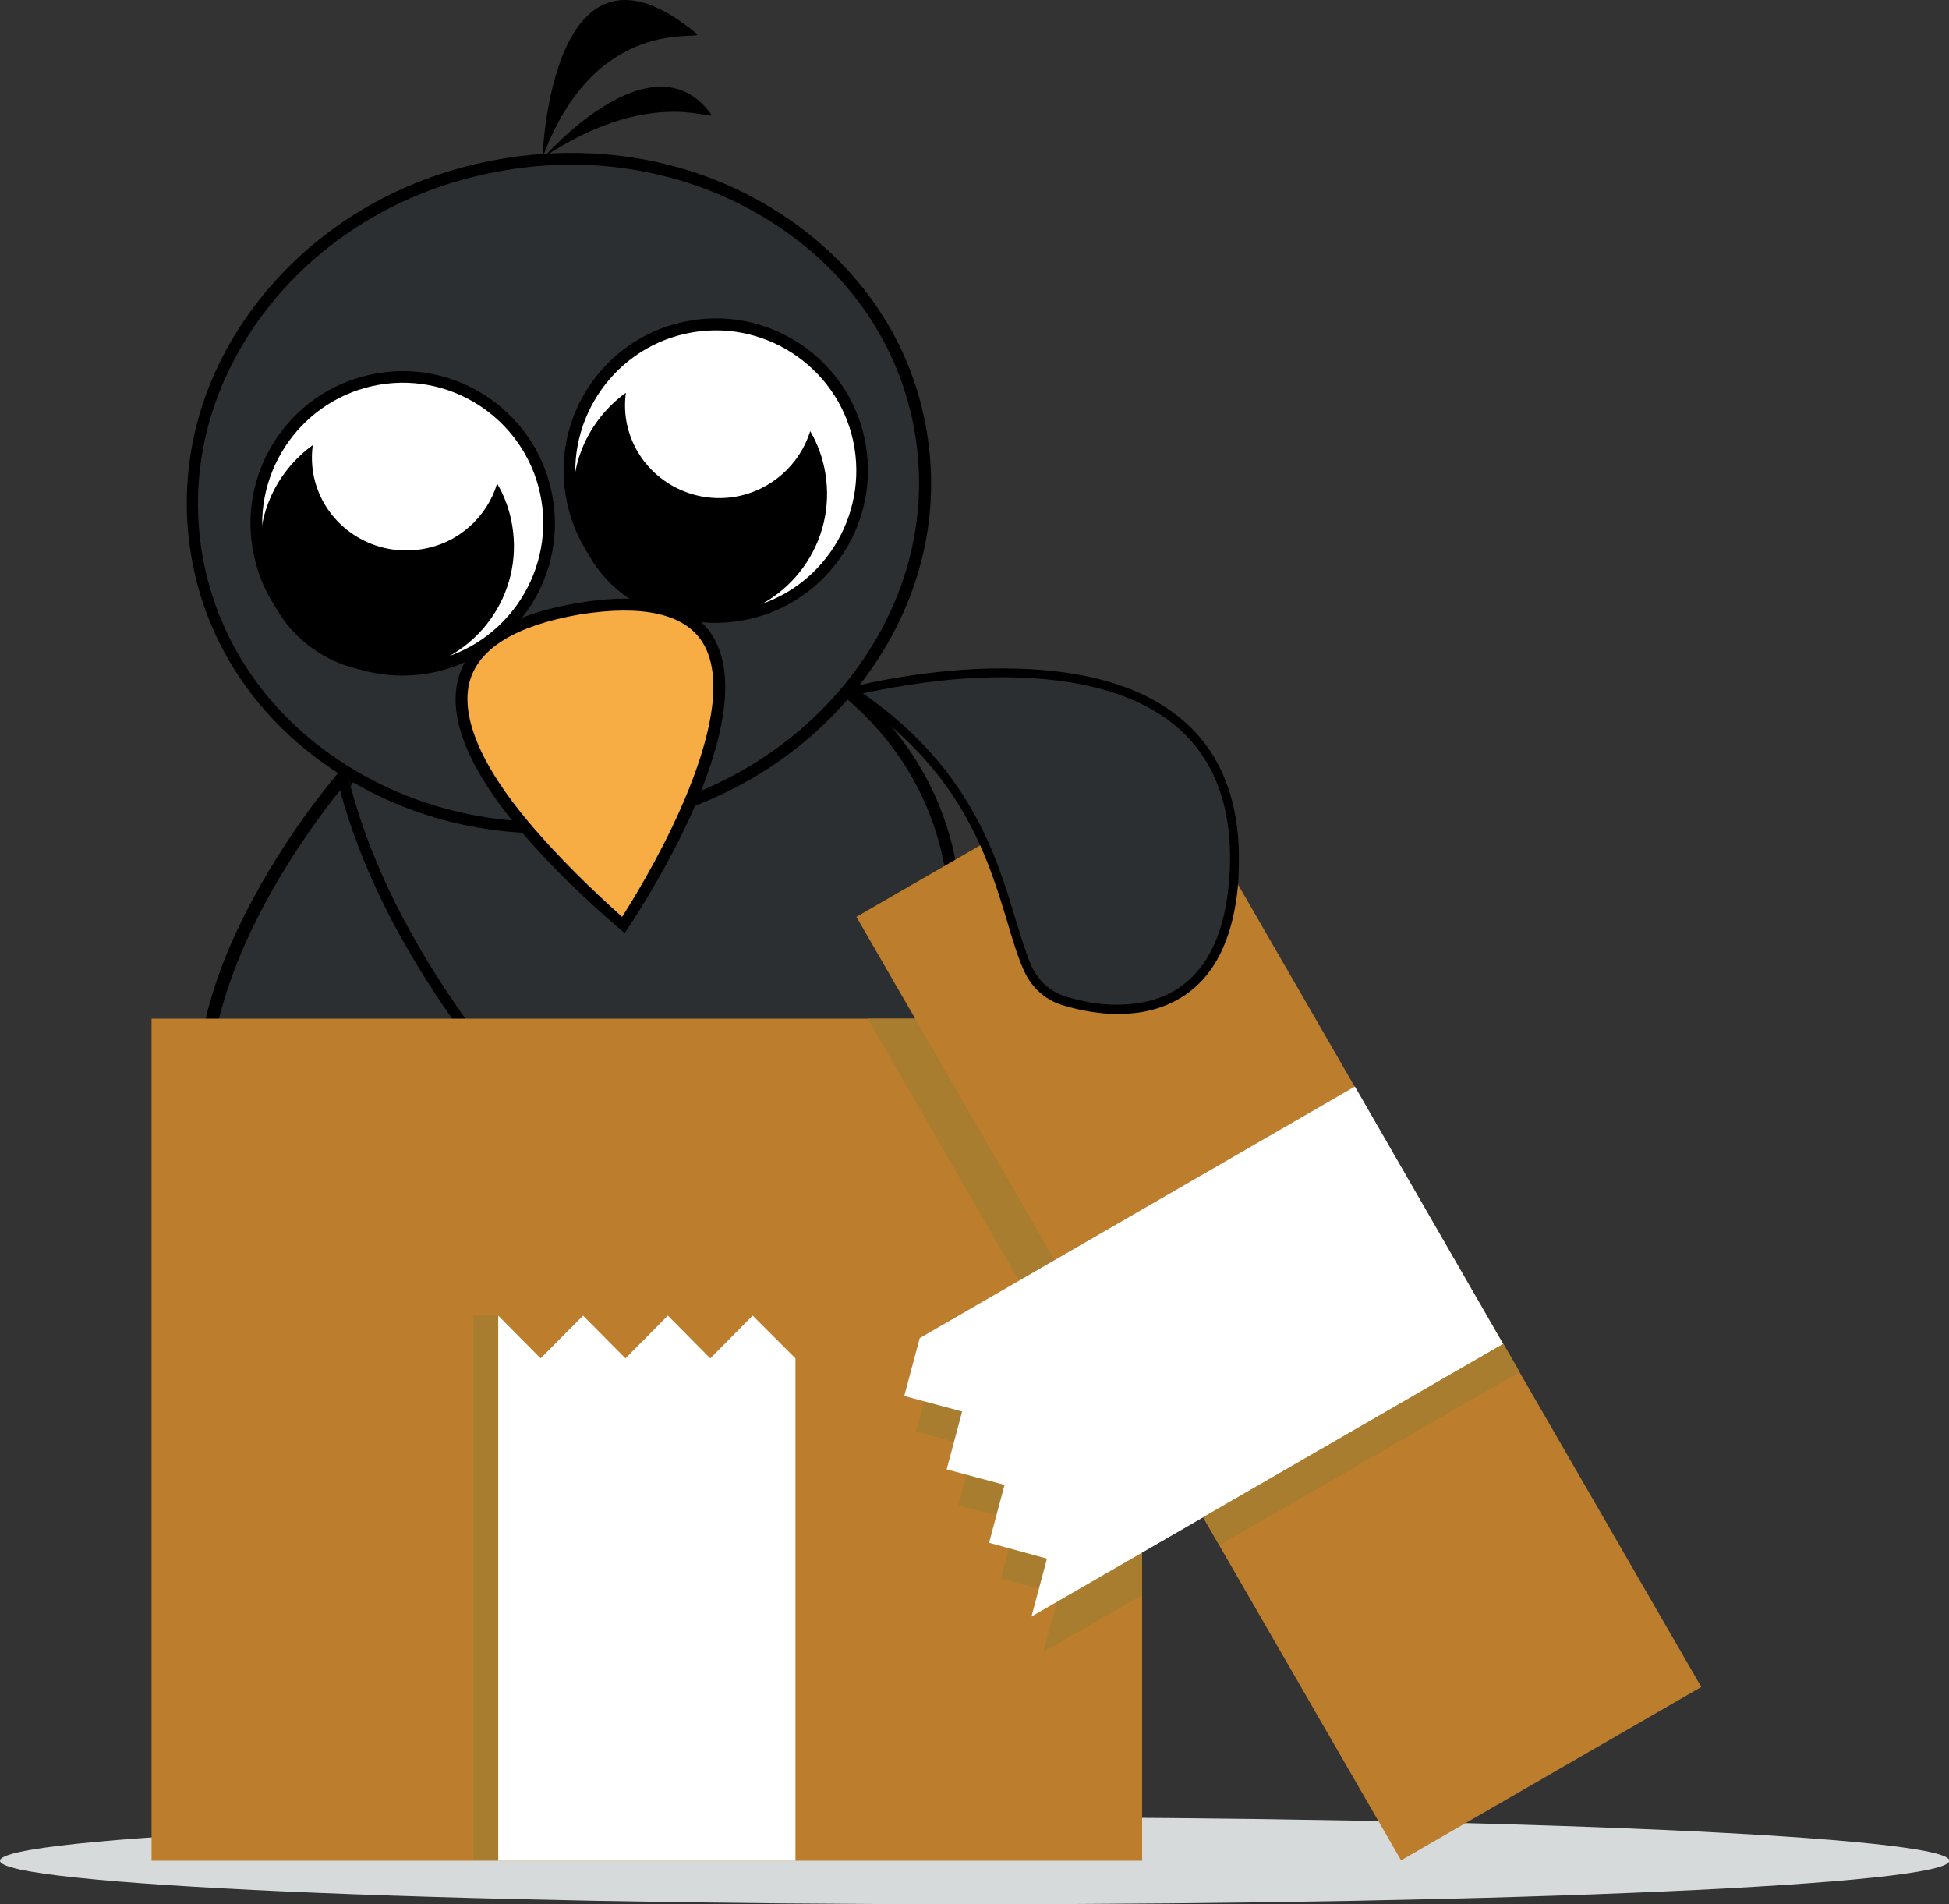
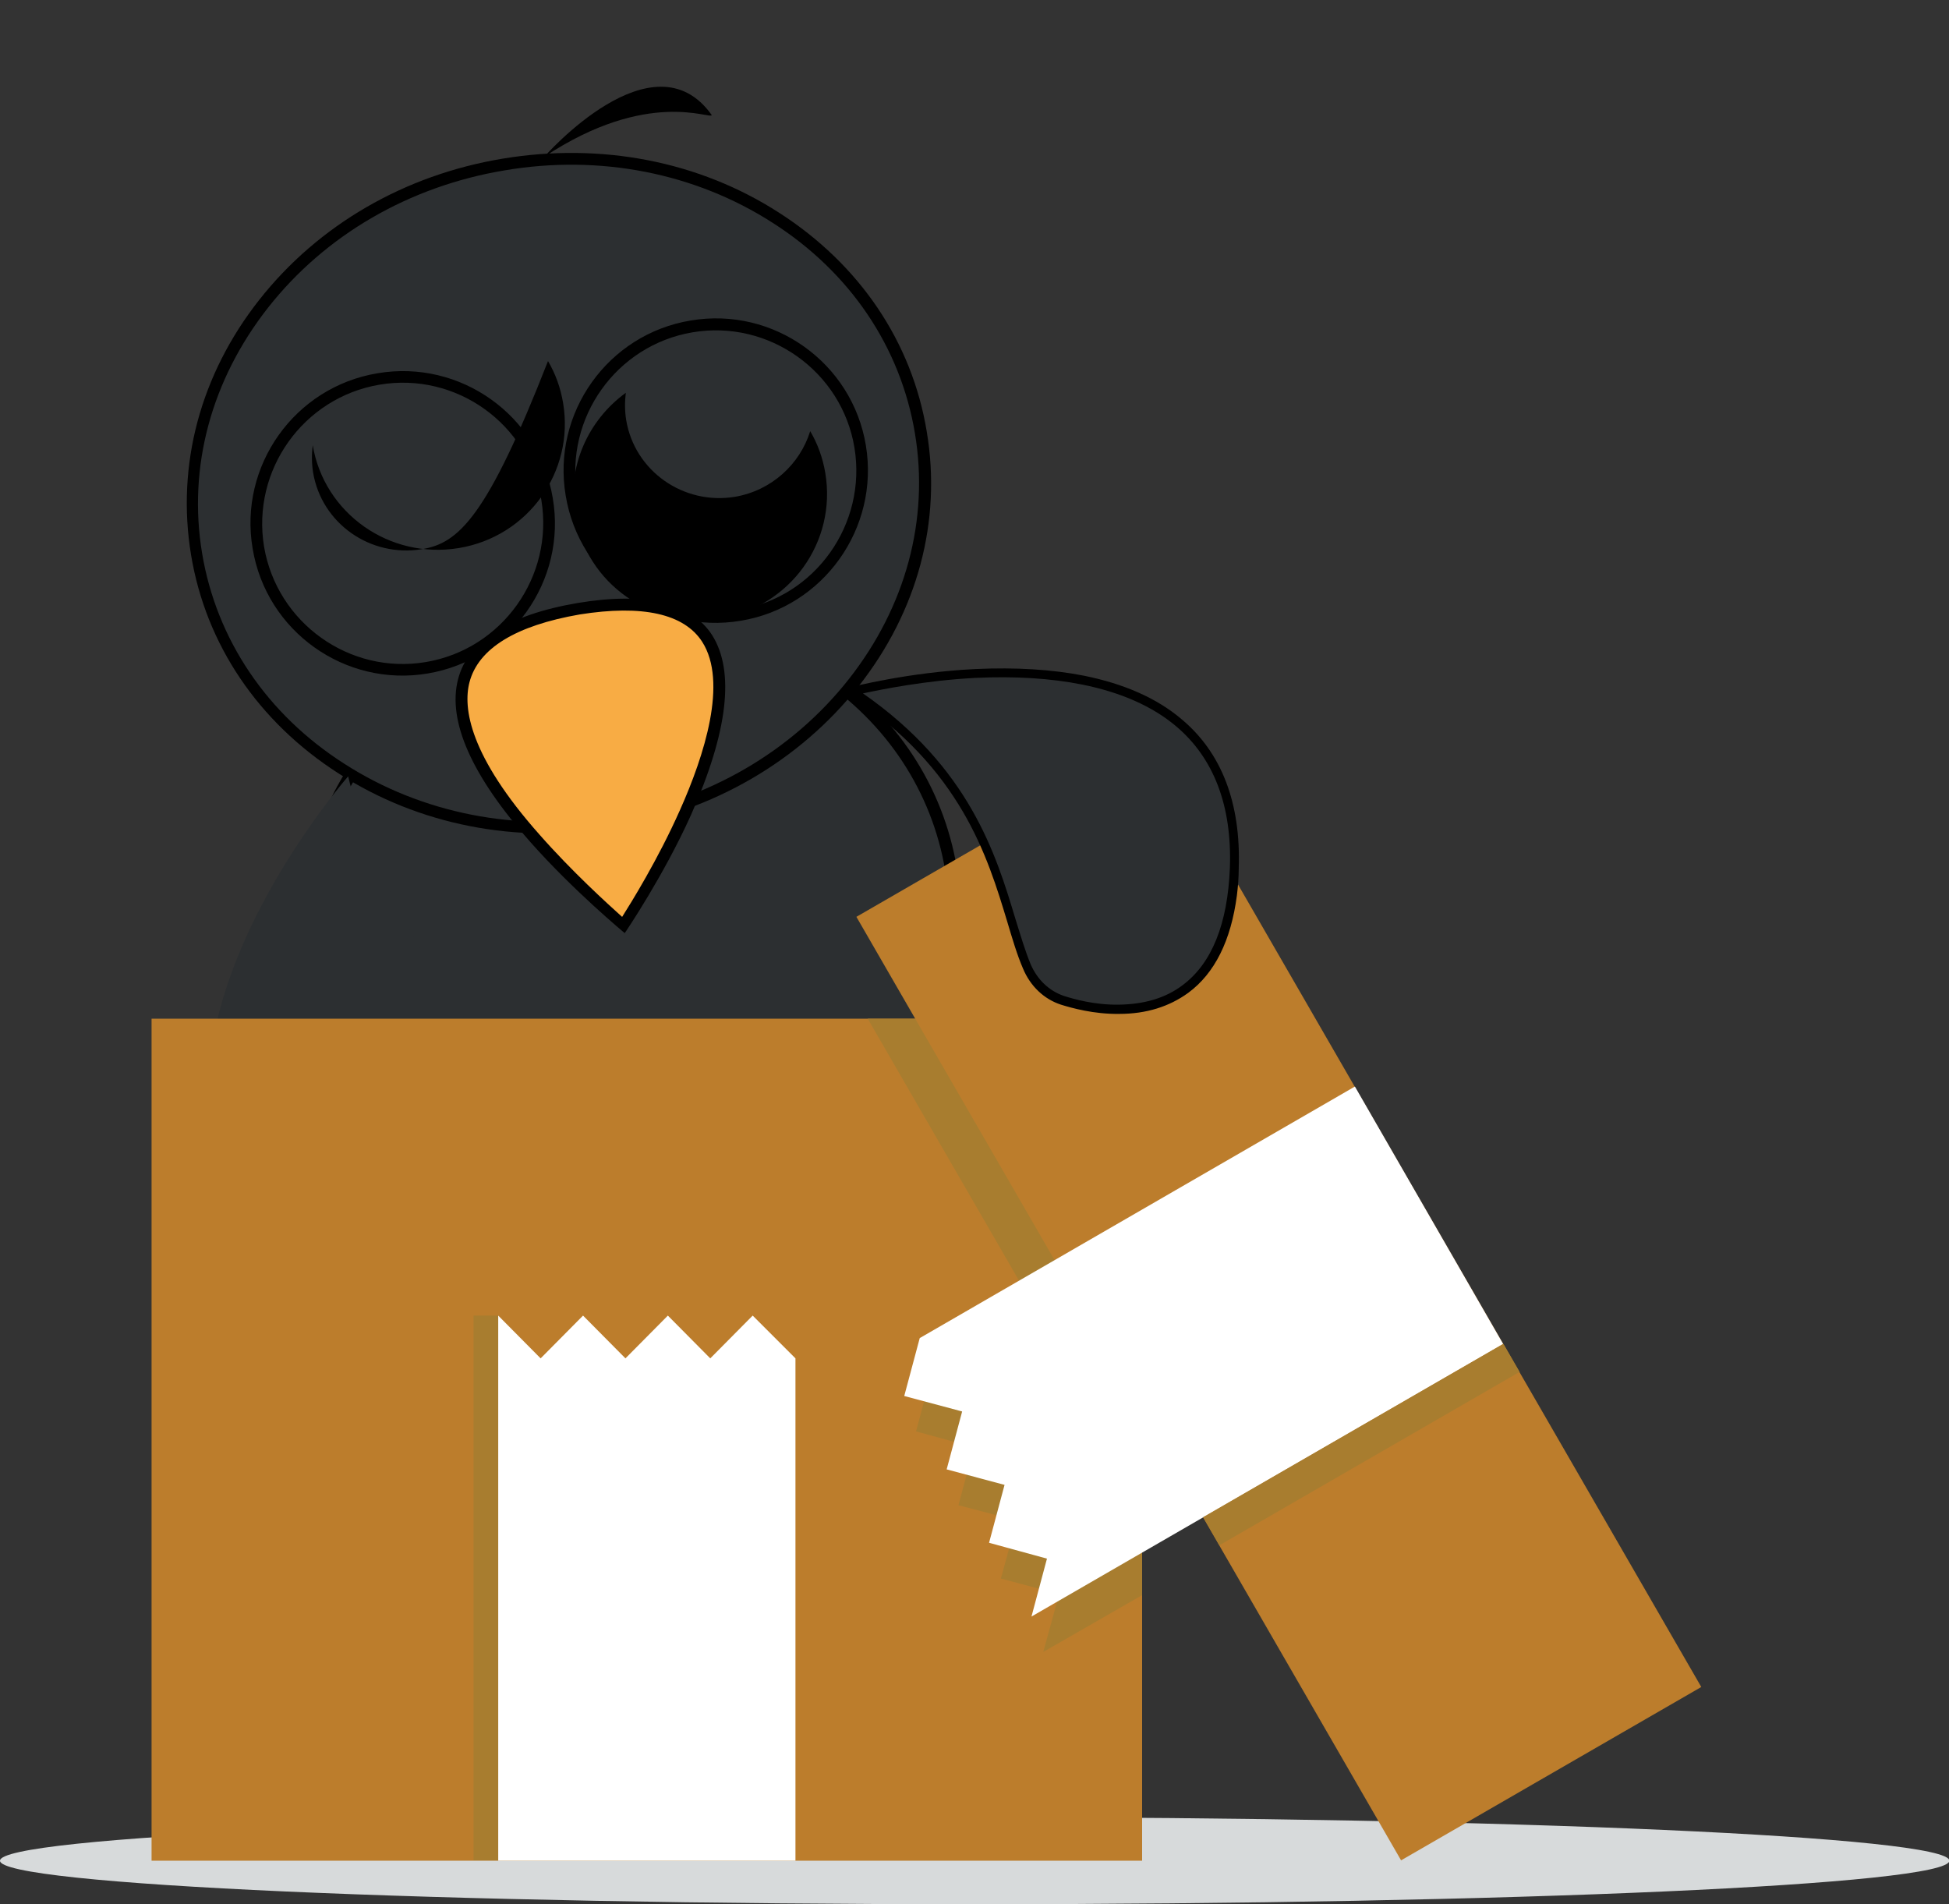
<svg xmlns="http://www.w3.org/2000/svg" id="Layer_1" x="0px" y="0px" viewBox="0 0 528.5 516.3" style="enable-background:new 0 0 528.5 516.3;" xml:space="preserve">
  <rect x="0" y="0" width="528.5" height="516.3" fill="#333333" stroke="none" />
  <style type="text/css">	.st0{fill:#F8AC44;}	.st1{fill:#2C2F31;}	.st2{fill:#FFFFFF;}	.st3{fill:#D7DADB;}	.st4{fill:#BC7D2C;}	.st5{fill:#A87D2F;}</style>
  <g>
    <g>
      <g>
        <path class="st0" d="M189.3,329.6c0,0,6,14,3.2,37.4c-2.8,23.3,31.4-14.1,43.3-11.4s2.9-16.6,2.9-16.6s-13.7-13.8-28.4,6.8    s-7.8-18.4-7.8-18.4" />
        <path d="M197.5,376.4c-1.7,0.3-3.2,0.1-4.4-0.7c-2.2-1.4-3-4.3-2.5-9c2.7-22.6-3-36.3-3-36.4l3.5-1.5c0.3,0.6,6.2,14.8,3.3,38.3    c-0.5,4.2,0.4,5.2,0.7,5.4c0.4,0.3,1.9,0.6,6.2-1.5c3.4-1.7,7.4-4.3,11.6-7c9.1-5.9,17.6-11.6,23.3-10.3c1.1,0.3,2.6,0.4,3.3-0.4    c1.6-2-0.4-8.9-2.3-13.2c-1-0.9-5.1-4.2-10.6-3.7c-5.1,0.4-10.1,4-14.7,10.5c-2.7,3.8-6.2,7.9-9.6,6.5c-2.8-1.2-3.8-5.7-3.1-14.8    c0.4-5.9,1.4-11.4,1.4-11.6l3.7,0.7c0,0.1-0.9,5.3-1.4,10.8c-0.7,9,0.5,11.1,0.7,11.4c0.4-0.1,1.9-0.8,5-5.2    c5.4-7.5,11.3-11.6,17.6-12.1c8-0.7,13.6,4.8,13.8,5l0.2,0.2l0.1,0.3c1,2.1,5.7,12.9,2,17.6c-1,1.3-3.1,2.6-7.1,1.7    c-4.1-0.9-13.1,5-20.4,9.8C207.9,371.8,202,375.7,197.5,376.4z" />
      </g>
      <g>
        <path class="st0" d="M176.4,331.8c0,0-1.1,15.2,9.2,36.4c10.3,21.1-34.3-3.1-44.6,3.3c-10.3,6.4-8.2-14.7-8.2-14.7    s8.5-17.5,29.1-2.8c20.6,14.7,1.4-20,1.4-20" />
        <path d="M184,378.7c-4.5,0.7-11.4-1-19.5-3.1c-8.4-2.1-18.9-4.8-22.5-2.6c-3.5,2.2-5.8,1.6-7.2,0.7c-5-3.1-4.1-14.9-3.8-17.2    l0-0.3l0.1-0.3c0.1-0.3,3.6-7.2,11.4-9.2c6.1-1.6,13,0.4,20.5,5.7c4.4,3.2,6.1,3.3,6.4,3.3c0.1-0.4,0.6-2.8-3-11    c-2.2-5-4.8-9.7-4.8-9.7l3.3-1.8c0.1,0.2,2.8,5.1,5.2,10.5c3.6,8.3,4.2,12.9,1.9,15c-2.7,2.4-7.4-0.4-11.2-3.1    c-6.5-4.7-12.4-6.4-17.4-5.1c-5.3,1.3-8.2,5.8-8.8,7c-0.4,4.7,0,11.9,2.1,13.3c0.8,0.5,2.2-0.1,3.2-0.7    c4.9-3.1,14.9-0.5,25.4,2.1c4.9,1.2,9.5,2.4,13.2,2.9c4.8,0.6,6.1-0.2,6.4-0.6c0.2-0.3,0.8-1.5-1.1-5.3    c-10.4-21.3-9.4-36.7-9.4-37.3l3.8,0.3c0,0.1-0.9,15.1,9,35.4c2.1,4.3,2.3,7.3,0.6,9.4C187,377.8,185.7,378.4,184,378.7z" />
      </g>
      <g>
        <ellipse transform="matrix(0.986 -0.165 0.165 0.986 -39.062 31.741)" class="st1" cx="171" cy="250.4" rx="88.1" ry="82.7" />
        <path d="M185,333.5c-23.6,4-47.2-1-66.6-13.8c-19.4-12.9-32.1-32.2-35.8-54.5c-3.7-22.2,2-44.7,16.1-63.2    c14.1-18.5,34.8-30.8,58.4-34.8s47.2,1,66.6,13.8c19.4,12.9,32.1,32.2,35.8,54.5c3.7,22.2-2,44.6-16.1,63.2    C229.3,317.2,208.6,329.5,185,333.5z M157.6,170.4c-22.8,3.8-42.8,15.8-56.4,33.6c-13.6,17.8-19,39.4-15.5,60.7    c3.6,21.3,15.8,39.9,34.4,52.3c18.7,12.4,41.5,17.2,64.3,13.3s42.8-15.8,56.4-33.6c13.6-17.8,19-39.4,15.5-60.7    c-3.6-21.3-15.8-39.9-34.4-52.3C203.2,171.3,180.4,166.6,157.6,170.4z" />
      </g>
      <g>
        <ellipse transform="matrix(0.986 -0.165 0.165 0.986 -20.035 26.897)" class="st1" cx="151.5" cy="133.7" rx="99.6" ry="90.4" />
        <path d="M166.7,224.4c-26.6,4.5-53.2-0.7-74.9-14.7c-21.8-14-36-35-40-59.3s2.5-48.8,18.5-69.1c16-20.3,39.4-33.9,66.1-38.3    s53.2,0.7,74.9,14.7c21.8,14,36,35,40,59.3c4.1,24.3-2.5,48.8-18.5,69.1C216.8,206.3,193.3,220,166.7,224.4z M136.8,46.2    c-25.8,4.3-48.6,17.5-64.1,37.2c-15.4,19.6-21.8,43.2-17.9,66.6s17.6,43.7,38.6,57.1c21,13.5,46.9,18.6,72.7,14.2    c25.8-4.3,48.6-17.5,64.1-37.2c15.4-19.6,21.8-43.2,17.9-66.6c-3.9-23.4-17.6-43.7-38.6-57.1C188.5,46.9,162.6,41.8,136.8,46.2z" />
      </g>
      <g>
        <g>
-           <circle class="st2" cx="194.1" cy="127.6" r="39.7" />
          <path d="M200.9,168.3c-22.4,3.8-43.8-11.4-47.5-33.9c-3.8-22.4,11.4-43.8,33.9-47.5c22.4-3.8,43.8,11.4,47.5,33.9     C238.5,143.2,223.3,164.6,200.9,168.3z M187.8,90.1c-20.7,3.5-34.7,23.2-31.3,43.9s23.2,34.7,43.9,31.3s34.7-23.2,31.3-43.9     S208.5,86.6,187.8,90.1z" />
        </g>
        <g>
          <path d="M199.3,134.7c-14,2.3-27.2-7-29.5-20.8c-0.4-2.5-0.4-5-0.1-7.4c-10.2,7.4-16,20-13.8,33.2c3.1,18.5,20.8,31,39.6,27.9     c18.8-3.1,31.4-20.7,28.3-39.3c-0.7-4.2-2.1-8-4.1-11.4C216.9,125.9,209.2,133,199.3,134.7z" />
        </g>
        <g>
-           <circle class="st2" cx="109.2" cy="141.9" r="39.7" />
          <path d="M116,182.6c-22.4,3.8-43.8-11.4-47.5-33.9c-3.8-22.4,11.4-43.8,33.9-47.5c22.4-3.8,43.8,11.4,47.5,33.9     C153.7,157.5,138.5,178.8,116,182.6z M102.9,104.3c-20.7,3.5-34.7,23.2-31.3,43.9c3.5,20.7,23.2,34.8,43.9,31.3     s34.7-23.2,31.3-43.9C143.3,114.8,123.6,100.8,102.9,104.3z" />
        </g>
        <g>
-           <path d="M114.4,148.9c-14,2.3-27.2-7-29.5-20.8c-0.4-2.5-0.4-5-0.1-7.4c-10.2,7.4-16,20-13.8,33.2c3.1,18.5,20.8,31,39.6,27.9     c18.8-3.1,31.4-20.7,28.3-39.3c-0.7-4.2-2.1-8-4.1-11.4C132.1,140.1,124.4,147.3,114.4,148.9z" />
+           <path d="M114.4,148.9c-14,2.3-27.2-7-29.5-20.8c-0.4-2.5-0.4-5-0.1-7.4c3.1,18.5,20.8,31,39.6,27.9     c18.8-3.1,31.4-20.7,28.3-39.3c-0.7-4.2-2.1-8-4.1-11.4C132.1,140.1,124.4,147.3,114.4,148.9z" />
        </g>
      </g>
      <g>
        <path class="st0" d="M169.3,250.5c3.4-5.2,63.4-97.9-12.5-85.4c-75.9,13,7.7,81.6,12.4,85.4l0,0.2c0,0,0,0,0.1-0.1    c0.1,0.1,0.1,0.1,0.1,0.1L169.3,250.5z" />
        <path d="M193.1,172.2c-5.7-8.8-18-11.8-36.5-8.7l0,0.1l0-0.1c-18.8,3.2-29.7,10.2-32.4,20.7c-2.9,11.3,3.7,26.2,19.7,44.2    c11.7,13.2,25.4,24.5,25.5,24.6c0.1-0.1,10.6-15.6,18-32.1C197.4,198.4,199.3,182,193.1,172.2z M184.4,219.6    c-6,13.5-13.3,25.2-15.7,29c-4-3.6-13.6-12.3-22.4-22.3c-19-21.4-20.8-34.3-19-41.3c2.4-9.2,12.6-15.4,29.9-18.4    c17-2.7,28.3-0.2,33.2,7.4C197.4,184.9,191,204.8,184.4,219.6z" />
      </g>
      <g>
        <path class="st1" d="M94.4,210.5c0,0-87,99.2,2.8,143.2c52.6,25.8,62.7-5.1,64.5-22.5c0.6-6.1-1.3-12.2-5.5-17.2    C140,294.3,106.1,257.8,94.4,210.5z" />
-         <path d="M114.3,363c-5.9-1.7-12.4-4.2-19.3-7.6c-21.7-10.6-35.1-25.4-39.8-43.9c-2.7-10.7-2.5-22.8,0.7-35.8    c2.5-10.4,6.9-21.4,13.1-32.7c10.4-19.3,22.4-33,22.5-33.2l2.1-2.4l0.8,3.2c10.4,42.1,38.9,76,56,96.2c2,2.4,3.9,4.6,5.5,6.6    c4.4,5.4,6.5,11.9,5.9,18.4c-2,19.4-10.7,27.4-17.7,30.8C136.5,366.2,126.5,366.4,114.3,363z M92.2,214.3    c-3.9,4.8-12.4,16-20.1,30.2c-6,11.1-10.3,21.9-12.8,32c-3.1,12.6-3.3,24.1-0.7,34.4c4.4,17.5,17.2,31.6,37.9,41.7    c20,9.8,35.5,12.2,46.1,7.1c6.3-3,14.2-10.4,16-28.5c0.6-5.7-1.3-11.4-5.1-16.1c-1.7-2-3.5-4.2-5.5-6.6    C131.2,288.6,103.4,255.6,92.2,214.3z" />
      </g>
      <g>
        <path d="M147.6,42.5c0,0,29.5-33.7,45.4-11.3C192.7,32.5,175.7,23.9,147.6,42.5z" />
      </g>
      <g>
-         <path d="M147.1,42.8c0,0,2.2-66.8,42-33.5C189.7,11,161.3,4.1,147.1,42.8z" />
-       </g>
+         </g>
      <circle cx="232.2" cy="187.4" r="1.2" />
    </g>
    <ellipse class="st3" cx="264.3" cy="504.5" rx="264.3" ry="11.8" />
    <g>
      <rect x="41.1" y="276.2" class="st4" width="268.6" height="228.3" />
      <polygon class="st5" points="309.7,405 309.7,276.2 235.3,276.2   " />
      <rect x="128.4" y="356.7" class="st5" width="6.7" height="147.7" />
      <polygon class="st5" points="309.7,432.5 309.7,339.5 252.6,372.4 248.4,388.1 264.1,392.4 259.9,408.1 275.7,412.3 271.4,428    287.2,432.2 282.9,447.9   " />
      <g>
        <rect x="299.8" y="205.3" transform="matrix(0.866 -0.5 0.5 0.866 -130.052 220.694)" class="st4" width="94" height="295.4" />
        <polygon class="st2" points="256.7,398.4 272.4,402.6 268.2,418.3 283.9,422.6 279.7,438.3 407.6,364.4 367.4,294.6 249.4,362.8     245.2,378.5 260.9,382.7    " />
      </g>
      <polygon class="st2" points="181.1,356.7 169.6,368.3 158.1,356.7 146.6,368.3 135.1,356.7 135.1,504.5 215.7,504.5 215.7,368.3    204.1,356.7 192.6,368.3   " />
      <rect x="322.2" y="387.3" transform="matrix(0.866 -0.5 0.5 0.866 -146.408 237.048)" class="st5" width="94" height="8.8" />
    </g>
    <g>
      <path class="st1" d="M231,187.5c0,0,106.4-27.9,103.8,47.9c-1.5,44.4-34.3,40-46.7,35.8c-4.3-1.4-7.7-4.7-9.6-9.1   C271,244.8,269.6,213,231,187.5z" />
      <path d="M335.4,242.8c-1.6,12.2-6,21.1-13.2,26.4c-5.1,3.7-11.3,5.7-18.7,5.7c-6.9,0.1-12.9-1.6-15.8-2.5c-4.6-1.5-8.3-5-10.3-9.8   c-1.6-3.7-2.9-8.1-4.3-12.8c-5.3-17.5-12.5-41.4-42.7-61.3L228,187l2.7-0.7c0.2,0,15.3-4,33.8-4.9c10.9-0.5,20.8,0.1,29.4,1.8   c10.9,2.2,19.8,6.1,26.5,11.8c10.9,9.1,16.1,22.8,15.5,40.4C335.9,238,335.7,240.4,335.4,242.8z M234,188   c28.9,20.1,36.1,43.7,41.3,61c1.5,4.8,2.7,8.9,4.2,12.5c1.8,4.1,4.9,7.1,8.9,8.5c2.8,0.9,8.4,2.5,15,2.4   c6.9-0.1,12.7-1.8,17.3-5.3c7.9-5.9,12.2-16.6,12.8-31.8c0.6-16.9-4.4-29.8-14.6-38.4c-6.4-5.4-15-9.2-25.5-11.3   c-8.5-1.7-18.2-2.3-28.9-1.8C251,184.5,239.2,186.9,234,188z" />
    </g>
  </g>
</svg>